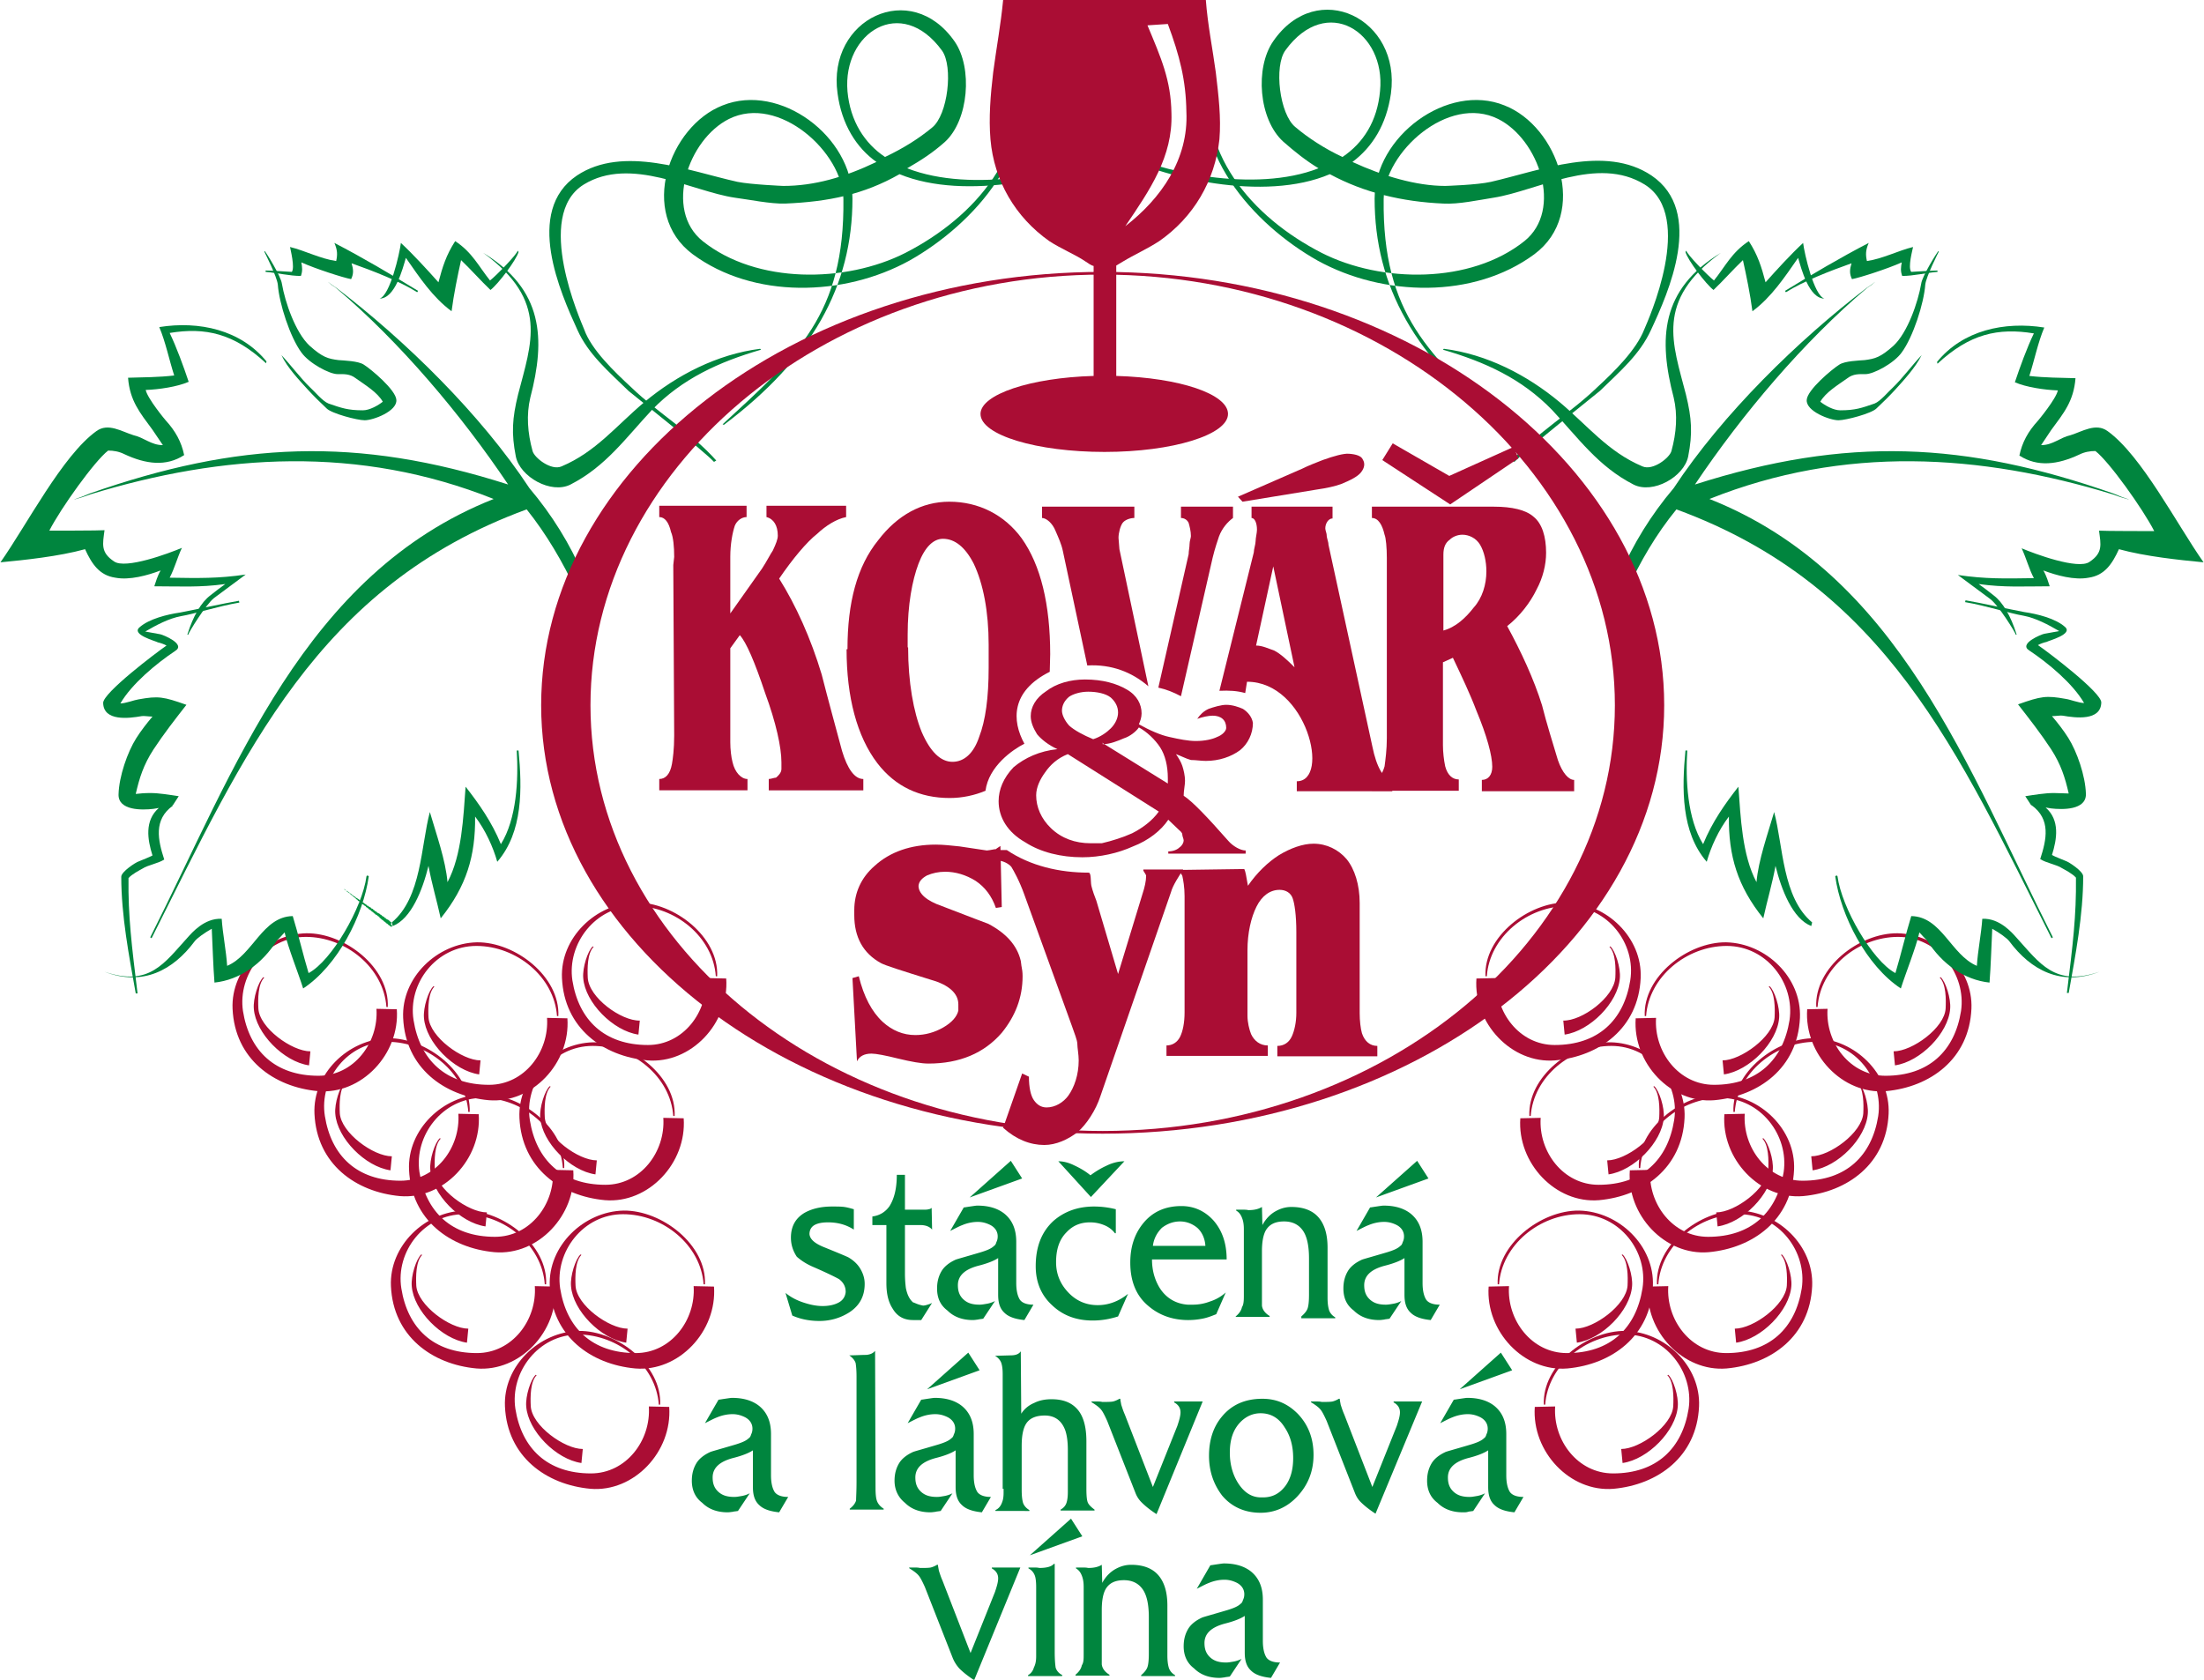
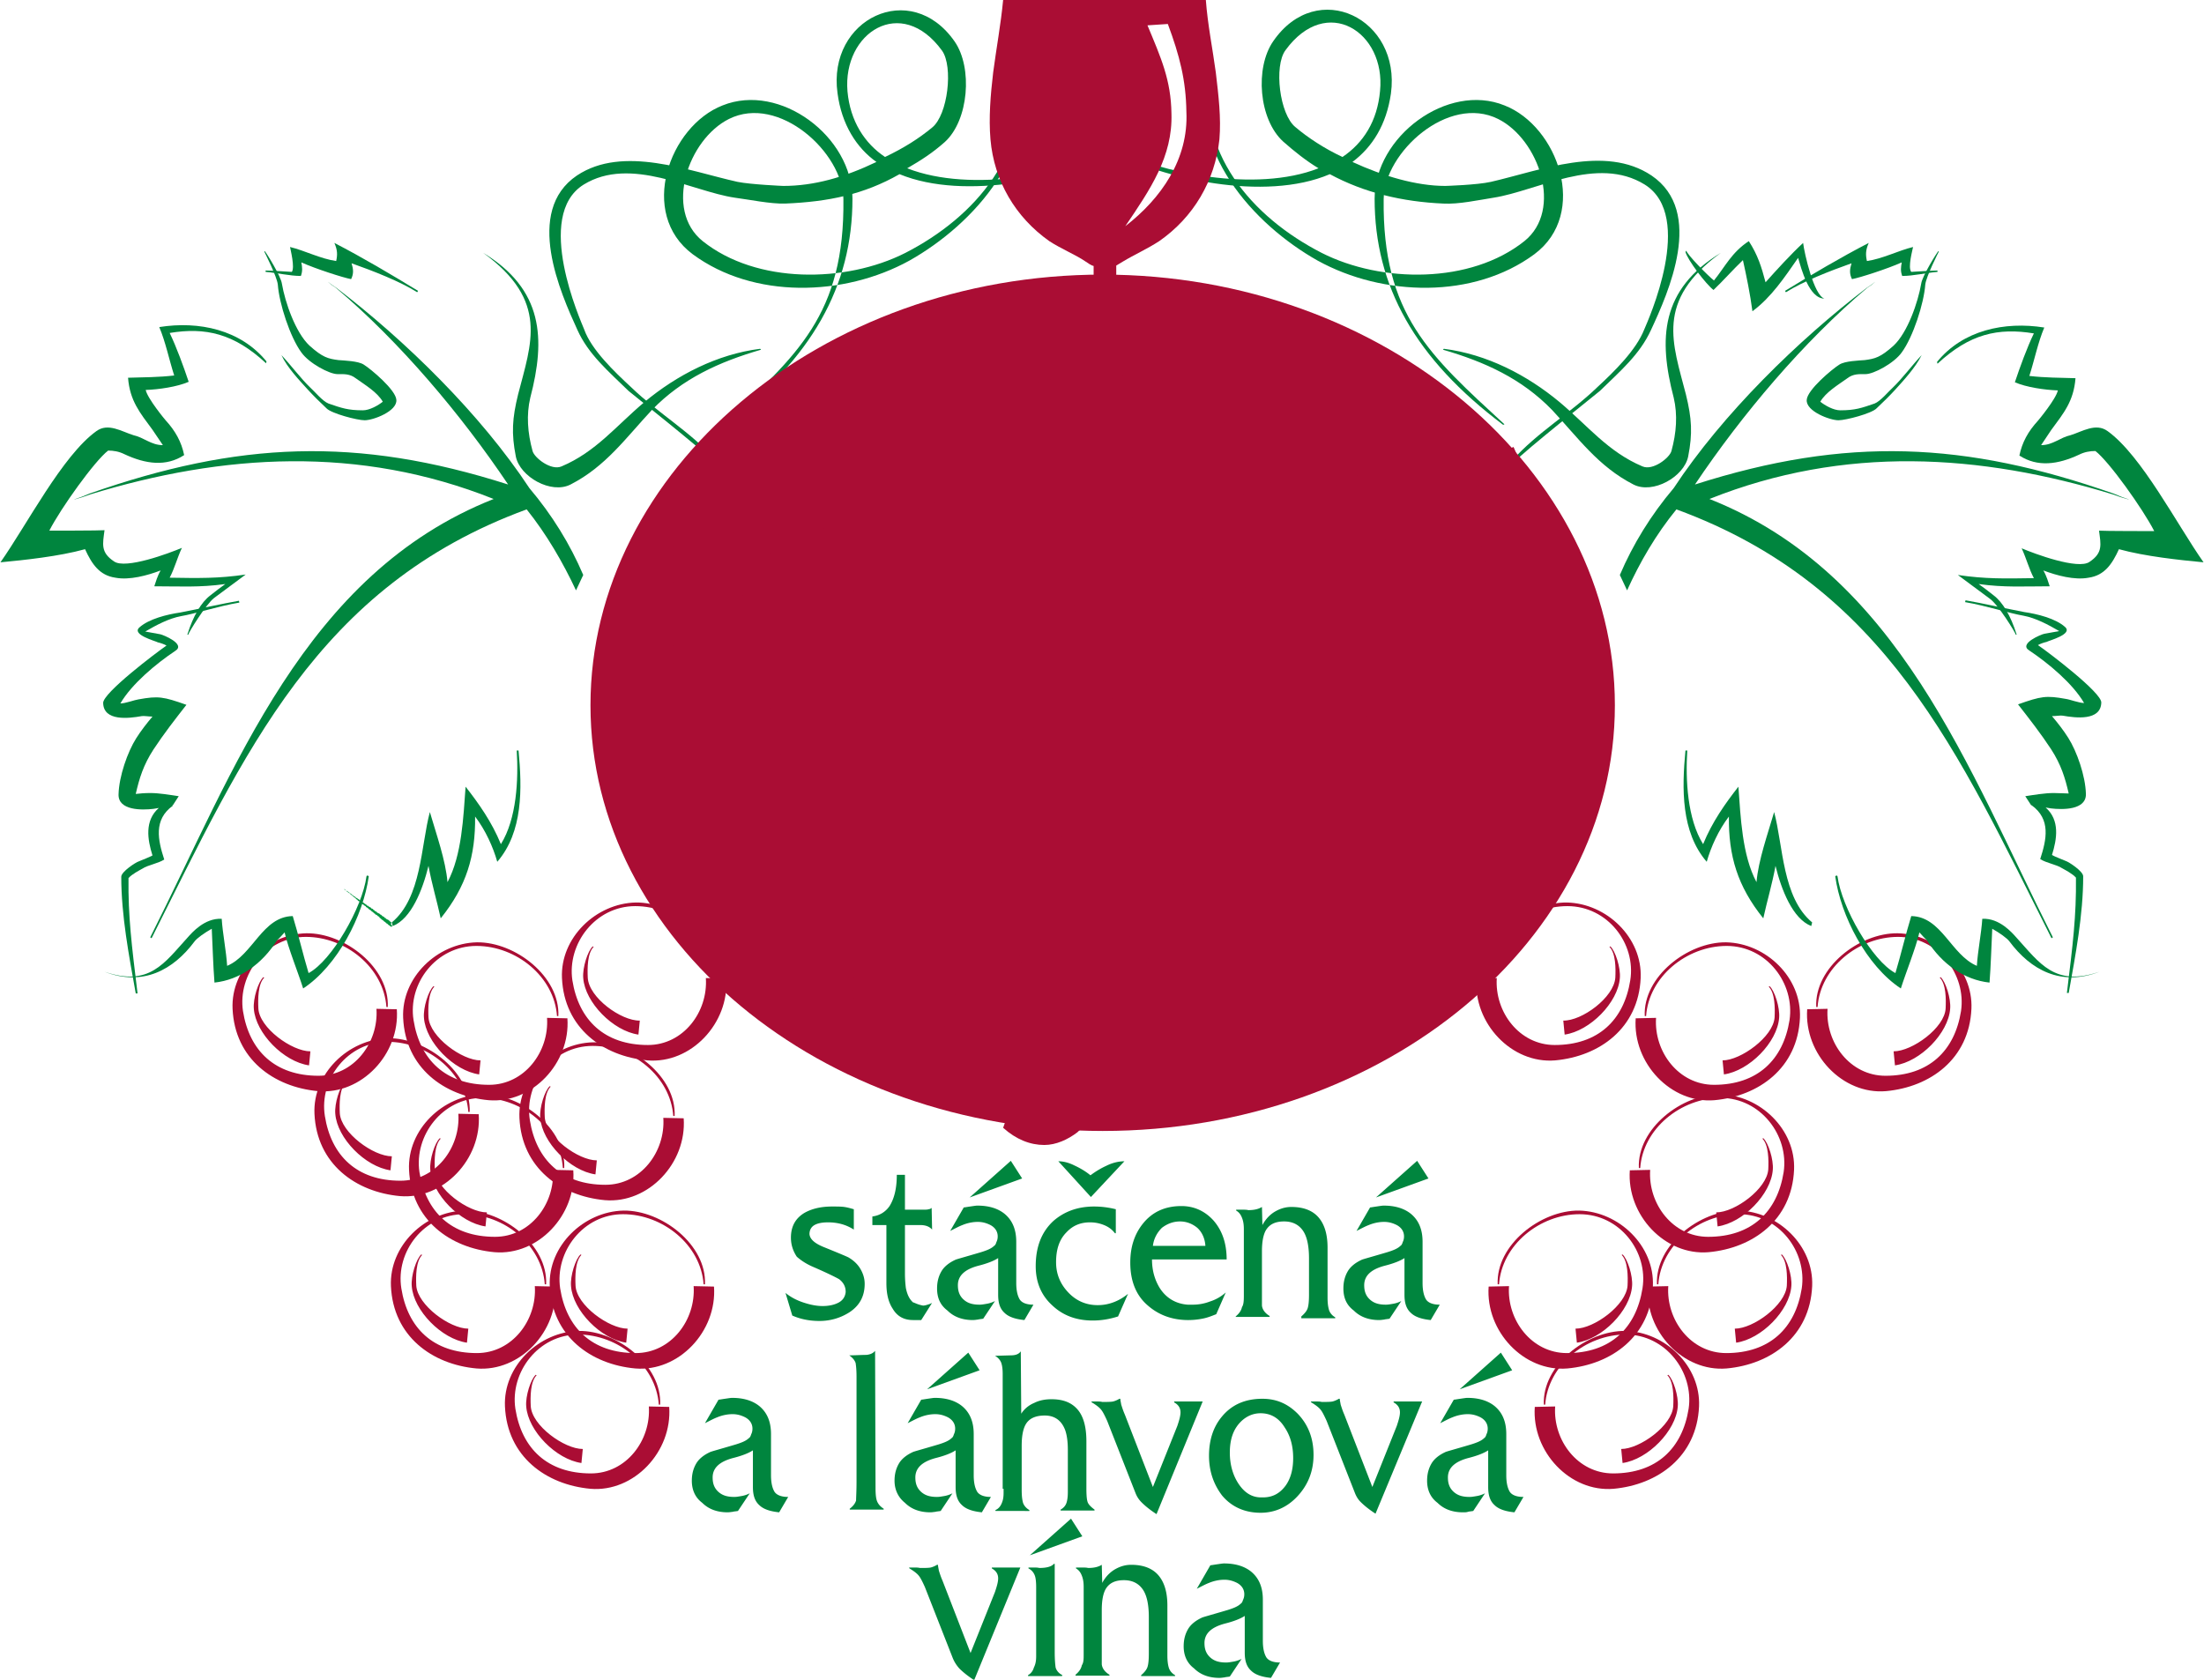
<svg xmlns="http://www.w3.org/2000/svg" xml:space="preserve" id="Layer_1" x="0" y="0" style="enable-background:new 0 0 487.1 371.3" version="1.1" viewBox="0 0 487.1 371.3">
  <style>.st0{fill:#aa0d34}.st0,.st1{fill-rule:evenodd;clip-rule:evenodd}.st1,.st3{fill:#00853e}</style>
  <path d="M390.8 258.5c.1-2 .1-5.4-1.3-6.8l.2-.1c1.1 1 2.3 4.7 2.1 7-.4 5.4-6.6 11.7-12.2 12.5l-.3-3.1c4.1 0 11.2-5.2 11.5-9.5m-10.5-15.8c-8.8 0-17.2 6.8-17.8 15.5h-.3c-.4-8.7 9.5-16.4 18-16.3 8.8.2 16.7 7.8 16.3 16.7-.5 11.1-9.1 17.3-18.9 18.2-9.6.8-18.1-8.2-17.4-18.1l4.5-.1c-.5 7.5 5 14.8 12.8 14.8 9.6 0 15.3-5.5 16.7-14.3 1.2-8.1-5.1-16.4-13.9-16.4z" class="st0" />
  <path d="M394.9 284.2c.1-2 .1-5.4-1.3-6.8l.2-.1c1.1 1 2.3 4.7 2.1 7-.4 5.4-6.6 11.7-12.2 12.5l-.3-3.1c4.1 0 11.2-5.2 11.5-9.5m-10.6-15.8c-8.8 0-17.2 6.8-17.8 15.5h-.3c-.4-8.7 9.5-16.4 18-16.3 8.8.2 16.7 7.8 16.3 16.7-.5 11.1-9.1 17.3-18.9 18.2-9.6.8-18.1-8.2-17.4-18.1l4.5-.1c-.5 7.5 5 14.8 12.8 14.8 9.6 0 15.3-5.5 16.7-14.3 1.2-8.1-5-16.4-13.9-16.4zM430 222.9c.1-2 .1-5.4-1.3-6.8l.2-.1c1.1 1 2.3 4.7 2.1 7-.4 5.4-6.6 11.7-12.2 12.5l-.3-3.1c4.1 0 11.3-5.2 11.5-9.5m-10.5-15.8c-8.8 0-17.2 6.8-17.8 15.5h-.3c-.4-8.7 9.5-16.4 18-16.3 8.8.2 16.7 7.8 16.3 16.7-.5 11.1-9.1 17.3-18.9 18.2-9.6.8-18.1-8.2-17.4-18.1l4.5-.1c-.5 7.5 5 14.8 12.8 14.8 9.6 0 15.3-5.5 16.7-14.3 1.2-8.1-5.1-16.4-13.9-16.4zM392.2 224.9c.1-2 .1-5.4-1.3-6.8l.2-.1c1.1 1 2.3 4.7 2.1 7-.4 5.4-6.6 11.7-12.2 12.5l-.3-3.1c4 0 11.2-5.2 11.5-9.5m-10.6-15.8c-8.8 0-17.2 6.8-17.8 15.5h-.3c-.4-8.7 9.5-16.4 18-16.3 8.8.2 16.7 7.8 16.3 16.7-.5 11.1-9.1 17.3-18.9 18.2-9.6.8-18.1-8.2-17.4-18.1l4.5-.1c-.5 7.5 5 14.8 12.8 14.8 9.6 0 15.3-5.5 16.7-14.3 1.2-8.1-5-16.4-13.9-16.4z" class="st0" />
-   <path d="M411.8 246.1c.1-2 .1-5.4-1.3-6.8l.2-.1c1.1 1 2.3 4.7 2.1 7-.4 5.4-6.6 11.7-12.2 12.5l-.3-3.1c4.1 0 11.2-5.2 11.5-9.5m-10.6-15.8c-8.8 0-17.2 6.8-17.8 15.5h-.3c-.4-8.7 9.5-16.4 18-16.3 8.8.2 16.7 7.8 16.3 16.7-.5 11.1-9.1 17.3-18.9 18.2-9.6.8-18.1-8.2-17.4-18.1l4.5-.1c-.5 7.5 5 14.8 12.8 14.8 9.6 0 15.3-5.5 16.7-14.3 1.2-8.1-5-16.4-13.9-16.4zM366.7 247c.1-2 .1-5.4-1.3-6.8l.2-.1c1.1 1 2.3 4.7 2.1 7-.4 5.4-6.6 11.7-12.2 12.5l-.3-3.1c4.1 0 11.2-5.2 11.5-9.5m-10.6-15.8c-8.8 0-17.2 6.8-17.8 15.5h-.3c-.4-8.7 9.5-16.4 18-16.3 8.8.2 16.7 7.8 16.3 16.7-.5 11.1-9.1 17.3-18.9 18.2-9.6.8-18.1-8.2-17.4-18.1l4.5-.1c-.5 7.5 5 14.8 12.8 14.8 9.6 0 15.3-5.5 16.7-14.3 1.3-8.1-5-16.4-13.9-16.4z" class="st0" />
  <path d="M357 216.1c.1-2 .1-5.4-1.3-6.8l.2-.1c1.1 1 2.3 4.7 2.1 7-.4 5.4-6.6 11.7-12.2 12.5l-.3-3.1c4.1.1 11.2-5.1 11.5-9.5m-10.6-15.8c-8.8 0-17.2 6.8-17.8 15.5h-.3c-.4-8.7 9.5-16.4 18-16.3 8.8.2 16.7 7.8 16.3 16.7-.5 11.1-9.1 17.3-18.9 18.2-9.6.8-18.1-8.2-17.4-18.1l4.5-.1c-.5 7.5 5 14.8 12.8 14.8 9.6 0 15.3-5.5 16.7-14.3 1.3-8.1-5-16.4-13.9-16.4zM359.7 284.2c.1-2 .1-5.4-1.3-6.8l.2-.1c1.1 1 2.3 4.7 2.1 7-.4 5.4-6.6 11.7-12.2 12.5l-.3-3.1c4.1 0 11.2-5.2 11.5-9.5m-10.6-15.8c-8.8 0-17.2 6.8-17.8 15.5h-.3c-.4-8.7 9.5-16.4 18-16.3 8.8.2 16.7 7.8 16.3 16.7-.5 11.1-9.1 17.3-18.9 18.2-9.6.8-18.1-8.2-17.4-18.1l4.5-.1c-.5 7.5 5 14.8 12.8 14.8 9.6 0 15.3-5.5 16.7-14.3 1.3-8.1-5-16.4-13.9-16.4z" class="st0" />
  <path d="M369.8 310.8c.1-2 .1-5.4-1.3-6.8l.2-.1c1.1 1 2.3 4.7 2.1 7-.4 5.4-6.6 11.7-12.2 12.5l-.3-3.1c4.1 0 11.3-5.2 11.5-9.5M359.3 295c-8.8 0-17.2 6.8-17.8 15.5h-.3c-.4-8.7 9.5-16.4 18-16.3 8.8.2 16.7 7.8 16.3 16.7-.5 11.1-9.1 17.3-18.9 18.2-9.6.8-18.1-8.2-17.4-18.1l4.5-.1c-.5 7.5 5 14.8 12.8 14.8 9.6 0 15.3-5.5 16.7-14.3 1.2-8.1-5.1-16.4-13.9-16.4z" class="st0" />
  <path d="M296.7 34.7c4.6-3.1 7.7-7.9 8.3-14.6 1.3-13-11.8-21.5-20.9-9-2.6 3.5-1.3 14.2 2.2 17 2.7 2.3 6.5 4.8 10.4 6.6m-2.8 3.8c7.6 4.1 16 6.1 25.1 6.5 3.3.2 7.9-.8 11.1-1.3 9.6-1.5 22.9-9.4 33.4-2.9 11.2 7 .7 30.1-.1 32-1.8 4.6-6.6 9.3-10.5 12.9-5.8 5.6-13.2 9.9-18.7 16.1l.5.3c2.3-2.5 18.6-15.4 18.9-15.7 4.4-4.3 8.8-8 11.3-13.5 3.8-8.2 11.9-26.1.1-34.1-10.3-6.9-24.6-1.1-35.5 1.4-3.1.7-10.1.9-10.1.9-6.4 0-13.8-2.2-20.5-5.3 4.4-3.3 7.5-8.2 8.5-15.1 2.3-16.6-16.3-25.7-26-11.6-4.1 5.9-3.2 17.3 2.2 22.2 2.5 2.2 5 4.2 7.8 5.9-14 5.5-35.3.9-45.1-4.2l-.6.5c11.1 5.9 33.7 11.2 48.2 5z" class="st1" />
  <path d="M303.8 43.9c0 19.4 9 35.4 28.4 50l.3-.1c-16.5-15.2-27-24.3-26.7-49.8.1-10.3 14.3-23.2 25.3-17.7 9 4.5 14.4 20.1 5.8 27-11.9 9.5-31.6 9.3-44.8 2.6-15.4-7.9-28-22.3-24.7-41.1l-.3-.2c-5.1 18.5 9.9 35 24.1 43 14.5 8 34.5 8.5 47.9-1.4 12.1-9 5.2-28.3-6.6-32.9-12.6-5.1-28.7 6.9-28.7 20.6" class="st1" />
  <path d="M343 90.6c-6.7-6.9-14.8-10.6-24.1-13.3l.2-.2c9.5 1.2 18.4 5.8 25.6 11.8 6.2 5.2 10.7 11 18.3 14.2 2.3 1 6-1.9 6.4-3.4 1.1-4 1.4-8 .5-11.8-3.4-13-2.9-23.9 10.4-32-14.6 10.6-10.6 20-7.7 31.3 1.3 5.3 1.5 8.6.5 13.7-.9 4.5-7.8 8.4-12.1 6.2-7.8-4-12.2-10.3-18-16.5M418.8 86.2c-1.1 1.2-2.7 2.8-4.1 4.1-1.1 1.1-6.7 2.6-8.4 2.6-1.9 0-7.2-2-7-4.5.1-2.2 5.6-6.8 7.2-7.8 1.2-.8 4.3-.9 5.6-1 2.3-.3 3.5-.6 6.4-3.2 3.1-2.9 5.4-9.6 6.1-13.7.2-1.6 3.4-6.8 3.8-7.2l.1.1c-.1.2-2.8 5.5-3 7.3-.3 4.2-2.7 11.6-5.2 15-1.7 2.4-6.2 4.8-8 4.8-1.4 0-2.7-.1-4 .9-2.1 1.5-4.8 3.1-6 5.2 1 .8 2.9 1.9 4.4 1.9 3.3 0 4.7-.5 7.6-1.5 1.3-.5 3.1-2.7 4-3.5 2.1-2 4.4-5.1 6.4-7.2-1.4 2.8-4 5.6-5.9 7.7" class="st1" />
  <path d="M378.7 64.1c-1.7-1.3-5.7-6.6-6.2-8.4l.2-.3c0 .7 4.8 5.6 6.1 6.6 2.5-3.1 3.9-6.2 7.7-8.7 2 3.1 2.8 5.7 3.7 9.1 2.5-2.8 5.6-6.2 8.3-8.7.3 2.4 2.4 11.6 4.7 12.3-3.4 0-5.1-6.6-5.8-9-3 4.3-5.9 8.7-10.1 11.8-.5-3.8-1.3-7.7-2.1-11.3-2.2 2.1-4.3 4.5-6.5 6.6" class="st1" />
  <path d="M422.8 54.6c-3.3.8-6.7 2.6-10.2 3.1-.3-1.4-.3-2.4.4-4-6.2 3.2-12.6 7-18.5 10.6l.2.3c3.8-2.4 9.7-4.7 14.5-6.4-.4 1.3-.5 2.3.1 3.5 1.7-.3 7.9-2.3 11-3.7-.2 1.1-.3 1.9.1 3 2.5 0 5.3-.7 7.8-.9v-.3c-1.2 0-5.8.3-5.8.3-.8-1 .3-4.9.4-5.5M445.5 140.3h.2c-1.3-4.2-3.1-7.2-5.1-8.7-1.1-.9-2.2-1.7-3.3-2.5 5.7.8 10.1.5 15.7.5-.3-.9-.7-2.3-1.4-3.5 2.9 1.1 6.9 2.2 10 1.6 3.5-.5 5.2-3 6.7-6.3 5.8 1.6 13.4 2.4 18.7 2.9-5.9-8.4-13.7-23.6-21.2-29-2.6-1.9-5.6.1-8.2.9-2.3.5-3.9 2.2-6.5 2.2l2.2-3.3c2.8-3.8 5-6.4 5.4-11.5-3.3-.1-6.9-.1-10.2-.5 1.1-3.4 1.9-7.4 3.3-10.7-8.8-1.4-18 .6-23.7 7.6l.1.4c7.1-6.6 13.4-8 21.3-6.7-1.5 3.1-3.1 7.5-4.2 10.8 2.5 1.1 6.6 1.7 9.5 1.8-.4 1.9-4.3 6.6-4.4 6.7-2.2 2.4-3.5 4.8-4.1 7.7 4 2.6 8.5 2 13.2-.2 1.2-.6 2.4-.8 3.6-.8 3 2.3 10.5 12.8 13 17.7 0 0-11.4 0-12.2-.1.4 3.1.9 4.9-2.1 6.9-2.5 1.8-12.2-1.8-15-3 1.1 2.4 1.6 4.5 2.7 6.6-6.4.1-10.7.2-16.8-.7 2.3 1.7 4.3 3.2 7 5.2 1.9 1.3 5.7 7.5 5.8 8" class="st1" />
  <path d="M453.9 175.3c-2 0-4.3.4-6.3.7l1.3 2h.2-.1c4.3 3.1 3.3 7.6 1.9 11.9 1.4.9 3.6 1.2 4.8 2 .7.4 2.3 1.2 3.1 2.1.1 8.5-.7 14.8-2 25.5h.4c1.5-8.4 3.2-17.2 3.2-25.8 0-1.1-3.2-3.2-3.9-3.4-.9-.4-2.3-.9-3-1.3 1.1-3.5 1.8-7.7-1.4-10.5l1.2.2c2.5.3 7.8.4 7.7-3.2-.1-4-2-9.4-3.9-12.4-1-1.6-2.4-3.4-3.6-4.8.9 0 1.9-.2 2.4-.1 2.8.5 8.4 1.2 8.5-2.9.1-2.2-11.8-11.2-14-12.7.5-.3 1.4-.6 1.9-.7.5-.3 5.9-1.7 4.1-3.3-2.1-1.9-6.2-2.9-9-3.3-3.7-.7-9.5-2-13-2.6l-.1.4c4.7.8 9.9 2.5 12.9 3 2.7.5 5.5 2 7.9 3.4l-3.3.6c-.6.1-5.8 2.2-3.3 3.7 4.2 2.8 9.6 7.3 12.1 11.6-1.1 0-3.2-.8-4-.9-4.4-.8-5.5-.6-10.6 1.2 2.5 3.2 5 6.4 7.3 9.9 2.2 3.4 3.1 6.3 3.9 9.8-.9 0-2.1-.1-3.3-.1" class="st1" />
  <path d="M418.9 215.1c-5.1-2.7-11.9-14.5-12.8-21.4l-.2-.2-.3.2c1.2 8.7 6.9 19.8 14.5 24.8 1.1-3.5 3.3-8.9 4.1-12.4.6.7 1.2 1.3 1.7 1.8 3.3 5.2 8.2 8.7 13.8 9.3.3-3.8.4-8 .6-11.9 1.6.9 3.3 2.1 3.8 2.8 4.7 6.3 11.4 10 19.9 6.7-9.9 3.4-13.2-1.9-18.4-7.6-.9-1-3.7-4.3-7.5-4.1-.2 3.2-1 7.1-1.2 10.4-5.7-2.4-7.8-10.9-14.5-11-1.2 3.9-2.3 8.6-3.5 12.6M376.4 186.6c-3.5-5.6-3.9-14.3-3.5-20.7h-.4c-.8 8.4-1 18 4.7 24.6.9-3.2 2.6-7 4.9-10-.1 8.7 1.9 15.4 7.6 22.5.8-3.7 2-7.7 2.7-11.6 1.3 5.3 3.8 11.7 7.9 13.3l.2-.8c-6.6-5.5-6.4-16.9-8.4-24.4-1.4 4.8-3.5 10.7-3.9 15.5-3.2-6-3.5-14.4-4-21.1-2.9 3.7-5.8 7.8-7.8 12.7M370.5 112.6c46.4 17 62.4 54.1 82.9 94.8l.3-.2c-18.7-37.1-34-80.3-75.9-96.9 29.8-11.9 59.8-10 89.2-1l1.7.6 1.7.5h.1l-1.7-.6-1.7-.7c-32.8-11.5-59-12.7-92.5-2 10.4-15.5 24-31.6 38.1-43.5l.9-.6.7-.6.1-.1-.9.7-.9.6c-15.2 11.6-31.9 27.9-42.7 44.3-5 5.9-9 12.4-11.9 19.2l1.6 3.4c2.8-6.2 6.4-12.4 10.9-17.9z" class="st1" />
  <path d="M96.1 258.5c-.1-2-.1-5.4 1.3-6.8l-.2-.1c-1.1 1-2.3 4.7-2.1 7 .4 5.4 6.6 11.7 12.2 12.5l.3-3.1c-4.1 0-11.3-5.2-11.5-9.5m10.5-15.8c8.8 0 17.2 6.8 17.8 15.5h.3c.4-8.7-9.5-16.4-18-16.3-8.8.2-16.7 7.8-16.3 16.7.5 11.1 9.1 17.3 18.9 18.2 9.6.8 18.1-8.2 17.4-18.1l-4.5-.1c.5 7.5-5 14.8-12.8 14.8-9.6 0-15.3-5.5-16.7-14.3-1.2-8.1 5.1-16.4 13.9-16.4z" class="st0" />
  <path d="M92 284.2c-.1-2-.1-5.4 1.3-6.8l-.2-.1c-1.1 1-2.3 4.7-2.1 7 .4 5.4 6.6 11.7 12.2 12.5l.3-3.1c-4.1 0-11.2-5.2-11.5-9.5m10.6-15.8c8.8 0 17.2 6.8 17.8 15.5h.3c.4-8.7-9.5-16.4-18-16.3-8.8.2-16.7 7.8-16.3 16.7.5 11.1 9.1 17.3 18.9 18.2 9.6.8 18.1-8.2 17.4-18.1l-4.5-.1c.5 7.5-5 14.8-12.8 14.8-9.6 0-15.3-5.5-16.7-14.3-1.3-8.1 5-16.4 13.9-16.4zM57.1 222.9c-.1-2-.1-5.4 1.3-6.8l-.2-.1c-1.1 1-2.3 4.7-2.1 7 .4 5.4 6.6 11.7 12.2 12.5l.3-3.1c-4.1 0-11.3-5.2-11.5-9.5m10.5-15.8c8.8 0 17.2 6.8 17.8 15.5h.3c.4-8.7-9.5-16.4-18-16.3-8.8.2-16.7 7.8-16.3 16.7.5 11.1 9.1 17.3 18.9 18.2 9.6.8 18.1-8.2 17.4-18.1l-4.5-.1c.5 7.5-5 14.8-12.8 14.8-9.6 0-15.3-5.5-16.7-14.3-1.2-8.1 5.1-16.4 13.9-16.4zM94.7 224.9c-.1-2-.1-5.4 1.3-6.8l-.2-.1c-1.1 1-2.3 4.7-2.1 7 .4 5.4 6.6 11.7 12.2 12.5l.3-3.1c-4.1 0-11.2-5.2-11.5-9.5m10.6-15.8c8.8 0 17.2 6.8 17.8 15.5h.3c.4-8.7-9.5-16.4-18-16.3-8.8.2-16.7 7.8-16.3 16.7.5 11.1 9.1 17.3 18.9 18.2 9.6.8 18.1-8.2 17.4-18.1l-4.5-.1c.5 7.5-5 14.8-12.8 14.8-9.6 0-15.3-5.5-16.7-14.3-1.3-8.1 5-16.4 13.9-16.4z" class="st0" />
  <path d="M75.1 246.1c-.1-2-.1-5.4 1.3-6.8l-.2-.1c-1.1 1-2.3 4.7-2.1 7 .4 5.4 6.6 11.7 12.2 12.5l.3-3.1c-4.1 0-11.2-5.2-11.5-9.5m10.6-15.8c8.8 0 17.2 6.8 17.8 15.5h.3c.4-8.7-9.5-16.4-18-16.3-8.8.2-16.7 7.8-16.3 16.7.5 11.1 9.1 17.3 18.9 18.2 9.6.8 18.1-8.2 17.4-18.1l-4.5-.1c.5 7.5-5 14.8-12.8 14.8-9.6 0-15.3-5.5-16.7-14.3-1.3-8.1 5-16.4 13.9-16.4zM120.4 247c-.1-2-.1-5.4 1.3-6.8l-.2-.1c-1.1 1-2.3 4.7-2.1 7 .4 5.4 6.6 11.7 12.2 12.5l.3-3.1c-4.1 0-11.2-5.2-11.5-9.5m10.6-15.8c8.8 0 17.2 6.8 17.8 15.5h.3c.4-8.7-9.5-16.4-18-16.3-8.8.2-16.7 7.8-16.3 16.7.5 11.1 9.1 17.3 18.9 18.2 9.6.8 18.1-8.2 17.4-18.1l-4.5-.1c.5 7.5-5 14.8-12.8 14.8-9.6 0-15.3-5.5-16.7-14.3-1.3-8.1 5-16.4 13.9-16.4z" class="st0" />
  <path d="M129.9 216.1c-.1-2-.1-5.4 1.3-6.8l-.2-.1c-1.1 1-2.3 4.7-2.1 7 .4 5.4 6.6 11.7 12.2 12.5l.3-3.1c-4.1.1-11.3-5.1-11.5-9.5m10.5-15.8c8.8 0 17.2 6.8 17.8 15.5h.3c.4-8.7-9.5-16.4-18-16.3-8.8.2-16.7 7.8-16.3 16.7.5 11.1 9.1 17.3 18.9 18.2 9.6.8 18.1-8.2 17.4-18.1l-4.5-.1c.5 7.5-5 14.8-12.8 14.8-9.6 0-15.3-5.5-16.7-14.3-1.2-8.1 5.1-16.4 13.9-16.4zM127.2 284.2c-.1-2-.1-5.4 1.3-6.8l-.2-.1c-1.1 1-2.3 4.7-2.1 7 .4 5.4 6.6 11.7 12.2 12.5l.3-3.1c-4.1 0-11.3-5.2-11.5-9.5m10.5-15.8c8.8 0 17.2 6.8 17.8 15.5h.3c.4-8.7-9.5-16.4-18-16.3-8.8.2-16.7 7.8-16.3 16.7.5 11.1 9.1 17.3 18.9 18.2 9.6.8 18.1-8.2 17.4-18.1l-4.5-.1c.5 7.5-5 14.8-12.8 14.8-9.6 0-15.3-5.5-16.7-14.3-1.2-8.1 5.1-16.4 13.9-16.4z" class="st0" />
  <path d="M117.3 310.8c-.1-2-.1-5.4 1.3-6.8l-.2-.1c-1.1 1-2.3 4.7-2.1 7 .4 5.4 6.6 11.7 12.2 12.5l.3-3.1c-4.1 0-11.3-5.2-11.5-9.5m10.5-15.8c8.8 0 17.2 6.8 17.8 15.5h.3c.4-8.7-9.5-16.4-18-16.3-8.8.2-16.7 7.8-16.3 16.7.5 11.1 9.1 17.3 18.9 18.2 9.6.8 18.1-8.2 17.4-18.1l-4.5-.1c.5 7.5-5 14.8-12.8 14.8-9.6 0-15.3-5.5-16.7-14.3-1.2-8.1 5.1-16.4 13.9-16.4z" class="st0" />
  <path d="m76 196.5.2.1.2.2h.1l.2.2.2.1.1.1.2.1.1.2h.2l.2.2.1.1.2.1.1.1.2.2h.2l.1.2.2.1.2.1.1.1.2.1.2.2.2.1.1.1.2.1.2.2h.1l.2.2.2.1.1.1.2.1.1.2h.2l.2.2.2.1.2.1.1.1.2.2h.2l.1.2.2.1.1.1.2.2h.2l.1.2.2.1.2.1.2.1.2.2h.1l.2.2.1.1.2.1.2.1.1.2h.2l.1.2.2.1.2.1.2.1.2.2.1.1.3.2-.1.4.3.4-.2.2-.3-.2-.1-.1-.2-.1-.2-.2-.1-.1-.2-.1-.2-.2-.1-.1-.2-.1-.1-.1-.2-.2-.2-.1-.1-.1-.2-.2-.2-.1v-.1l-.2-.2-.2-.1-.1-.1-.2-.2H83l-.1-.2-.2-.1-.1-.1-.2-.2-.2-.1-.1-.1-.2-.2-.2-.1-.1-.1-.2-.1-.1-.2-.2-.1-.2-.1-.1-.2-.2-.1-.2-.1-.1-.2h-.2l-.1-.2-.2-.2h-.2l-.1-.2-.2-.1-.2-.1-.1-.2-.2-.1-.1-.1-.2-.2-.1-.1-.2-.1-.1-.1-.2-.2-.1-.1-.2-.1-.2-.2-.1-.1-.2-.1-.2-.2h-.1l-.2-.2-.1-.2h-.2l-.2-.2z" style="fill-rule:evenodd;clip-rule:evenodd;fill:#009640" />
  <path d="M195.6 34.7c-4.5-3-7.7-7.9-8.3-14.5-1.1-13 11.9-21.4 20.9-9 2.5 3.5 1.3 14.2-2.2 17-2.9 2.4-6.2 4.5-10.4 6.5m-1.9 1.1c-4.4-3.1-7.7-8.3-8.6-15.2C182.8 4.2 201.3-4.8 211 9.2c4 5.8 3.1 17.4-2.2 22.2-2.7 2.4-5.2 4-8.3 5.8 14.3 5.6 35.9 1.1 45.7-4.1l.6.5c-11.1 5.7-33.4 10.9-48 4.9-7.9 4.5-15.7 6.1-25.3 6.5-3.2.1-8-.9-11.1-1.3-9.5-1.4-23-9.3-33.4-2.9-11.1 6.9-.6 30.2.1 32 1.6 4.5 6.6 9.3 10.5 12.9 5.8 5.6 13.2 9.9 18.7 16.1l-.5.3c-2.3-2.5-18.6-15.4-18.9-15.7-4.4-4.3-8.9-8.1-11.3-13.5-3.7-8.1-11.8-26.2-.1-34.1 10.2-6.8 24.7-1 35.5 1.4 3 .6 10.1.9 10.1.9 6.8 0 13.5-1.9 20.6-5.3z" class="st1" />
  <path d="M188.4 43.9c0 19.4-9 35.4-28.4 50l-.3-.1c16.5-15.2 27-24.3 26.7-49.8-.1-10.3-14.3-23.2-25.3-17.7-9 4.5-14.4 20.1-5.8 27 11.9 9.5 31.6 9.3 44.8 2.6 15.4-7.9 28-22.3 24.7-41.1l.3-.2c5.1 18.5-9.9 35-24.1 43-14.5 8-34.5 8.5-47.9-1.4-12.1-9-5.2-28.3 6.6-32.9 12.7-5.1 28.7 6.9 28.7 20.6" class="st1" />
  <path d="M144.1 90.6c6.7-6.9 14.8-10.6 24.1-13.3l-.2-.2c-9.5 1.2-18.4 5.8-25.6 11.8-6.2 5.2-10.7 11-18.3 14.2-2.3 1-6-1.9-6.4-3.4-1.1-4-1.4-8-.5-11.8 3.4-13 2.9-23.9-10.4-32 14.6 10.6 10.6 20 7.7 31.3-1.3 5.3-1.5 8.6-.5 13.7.9 4.5 7.8 8.4 12.1 6.2 7.8-4 12.2-10.3 18-16.5M68.1 86.2c1.1 1.2 2.7 2.8 4.1 4.1 1.1 1.1 6.7 2.6 8.4 2.6 1.9 0 7.2-2 7-4.5-.1-2.2-5.6-6.8-7.2-7.8-1.2-.8-4.3-.9-5.6-1-2.3-.3-3.5-.6-6.4-3.2-3.1-2.9-5.4-9.6-6.1-13.7-.2-1.6-3.4-6.8-3.8-7.2l-.1.1c.1.2 2.8 5.5 3 7.3.3 4.2 2.7 11.6 5.2 15 1.7 2.4 6.2 4.8 8 4.8 1.4 0 2.7-.1 4 .9 2.1 1.5 4.8 3.1 6 5.2-1 .8-2.9 1.9-4.4 1.9-3.3 0-4.7-.5-7.6-1.5-1.3-.5-3.1-2.7-4-3.5-2.1-2-4.4-5.1-6.4-7.2 1.3 2.8 4 5.6 5.9 7.7" class="st1" />
-   <path d="M108.4 64.1c1.7-1.3 5.7-6.6 6.2-8.4l-.2-.3c0 .7-4.8 5.6-6.1 6.6-2.5-3.1-3.9-6.2-7.7-8.7-2 3.1-2.8 5.7-3.7 9.1-2.5-2.8-5.6-6.2-8.3-8.7-.3 2.4-2.4 11.6-4.7 12.3 3.4 0 5.1-6.6 5.8-9 3 4.3 5.9 8.7 10.1 11.8.5-3.8 1.3-7.7 2.1-11.3 2.2 2.1 4.3 4.5 6.5 6.6" class="st1" />
  <path d="M64.1 54.6c3.3.8 6.7 2.6 10.2 3.1.3-1.4.3-2.4-.4-4 6.2 3.2 12.6 7 18.5 10.6l-.2.3c-3.8-2.4-9.7-4.7-14.5-6.4.4 1.3.5 2.3-.1 3.5-1.7-.3-7.9-2.3-11-3.7.2 1.1.3 1.9-.1 3-2.5 0-5.3-.7-7.8-.9v-.3c1.2 0 5.8.3 5.8.3.7-1-.3-4.9-.4-5.5M41.6 140.3h-.2c1.3-4.2 3.1-7.2 5.1-8.7 1.1-.9 2.2-1.7 3.3-2.5-5.7.8-10.1.5-15.7.5.3-.9.7-2.3 1.4-3.5-2.9 1.1-6.9 2.2-10 1.6-3.5-.5-5.2-3-6.7-6.3C13 123 5.4 123.8.1 124.3c5.9-8.4 13.7-23.6 21.2-29 2.6-1.9 5.6.1 8.2.9 2.3.5 3.9 2.2 6.5 2.2L33.7 95c-2.8-3.8-5-6.4-5.4-11.5 3.3-.1 6.9-.1 10.2-.5-1.1-3.4-1.9-7.4-3.3-10.7 8.8-1.4 18 .6 23.7 7.6l-.1.4c-7.1-6.6-13.4-8-21.3-6.7 1.5 3.1 3.1 7.5 4.2 10.8-2.5 1.1-6.6 1.7-9.5 1.8.4 1.9 4.3 6.6 4.4 6.7 2.2 2.4 3.5 4.8 4.1 7.7-4 2.6-8.5 2-13.2-.2-1.2-.6-2.4-.8-3.6-.8-3 2.3-10.5 12.8-13 17.7 0 0 11.4 0 12.2-.1-.4 3.1-.9 4.9 2.1 6.9 2.5 1.8 12.2-1.8 15-3-1.1 2.4-1.6 4.5-2.7 6.6 6.4.1 10.7.2 16.8-.7-2.3 1.7-4.3 3.2-7 5.2-1.8 1.4-5.6 7.6-5.7 8.1" class="st1" />
  <path d="M33.2 175.3c2 0 4.3.4 6.3.7l-1.3 2H38l.2.1c-4.3 3.1-3.3 7.6-1.9 11.9-1.4.9-3.6 1.2-4.8 2-.7.4-2.3 1.2-3.1 2.1-.1 8.5.7 14.8 2 25.5H30c-1.5-8.4-3.2-17.2-3.2-25.8 0-1.1 3.2-3.2 3.9-3.4.9-.4 2.3-.9 3-1.3-1.1-3.5-1.8-7.7 1.4-10.5l-1.2.2c-2.5.3-7.8.4-7.7-3.2.1-4 2-9.4 3.9-12.4 1-1.6 2.4-3.4 3.6-4.8-.9 0-1.9-.2-2.4-.1-2.8.5-8.4 1.2-8.5-2.9-.1-2.2 11.8-11.2 14-12.7-.5-.3-1.4-.6-1.9-.7-.5-.3-5.9-1.7-4.1-3.3 2.1-1.9 6.2-2.9 9-3.3 3.7-.7 9.5-2 13-2.6l.1.4c-4.7.8-9.9 2.5-12.9 3-2.7.5-5.5 2-7.9 3.4l3.3.6c.6.1 5.8 2.2 3.3 3.7-4.2 2.8-9.6 7.3-12.1 11.6 1.1 0 3.2-.8 4-.9 4.4-.8 5.5-.6 10.6 1.2-2.5 3.2-5 6.4-7.3 9.9-2.2 3.4-3.1 6.3-3.9 9.8.8-.1 2-.2 3.2-.2" class="st1" />
  <path d="M68.2 215.1c5.1-2.7 11.9-14.5 12.8-21.4l.2-.2.3.2c-1.2 8.7-6.9 19.8-14.5 24.8-1.1-3.5-3.3-8.9-4.1-12.4-.6.7-1.2 1.3-1.7 1.8-3.3 5.2-8.2 8.7-13.8 9.3-.3-3.8-.4-8-.6-11.9-1.6.9-3.3 2.1-3.8 2.8-4.7 6.3-11.4 10-19.9 6.7 9.9 3.4 13.2-1.9 18.4-7.6.9-1 3.7-4.3 7.5-4.1.2 3.2 1 7.1 1.2 10.4 5.7-2.4 7.8-10.9 14.5-11 1.2 3.9 2.3 8.6 3.5 12.6M110.7 186.6c3.5-5.6 3.9-14.3 3.5-20.7h.4c.8 8.4 1 18-4.7 24.6-.9-3.2-2.6-7-4.9-10 .1 8.7-1.9 15.4-7.6 22.5-.8-3.7-2-7.7-2.7-11.6-1.3 5.3-3.8 11.7-7.9 13.3l-.2-.8c6.6-5.5 6.4-16.9 8.4-24.4 1.4 4.8 3.5 10.7 3.9 15.5 3.2-6 3.5-14.4 4-21.1 2.9 3.7 5.8 7.8 7.8 12.7M116.4 112.6c-46.4 17-62.4 54.1-82.9 94.8l-.3-.2c18.7-37.1 34-80.3 75.9-96.9-29.8-11.9-59.8-10-89.2-1l-1.7.6-1.7.5h-.1l1.7-.6 1.7-.7c32.8-11.5 59-12.7 92.5-2-10.4-15.5-24-31.6-38.1-43.5l-.9-.6-.7-.6-.1-.1.9.7.9.6c15.2 11.6 31.9 27.9 42.7 44.3 5 5.9 9 12.4 11.9 19.2l-1.6 3.4c-2.9-6.2-6.5-12.4-10.9-17.9z" class="st1" />
-   <path d="M243.7 60.7c62.4 0 113.2 43.4 113.2 95.2 0 51.8-50.8 94.1-113.2 94.1s-113.2-42.3-113.2-94.1 50.8-95.2 113.2-95.2m0-.6c68.3 0 124.1 43.6 124.1 95.8 0 52.1-55.7 94.7-124.1 94.7-68.3 0-124.1-42.6-124.1-94.7 0-52.2 55.7-95.8 124.1-95.8z" class="st0" />
+   <path d="M243.7 60.7c62.4 0 113.2 43.4 113.2 95.2 0 51.8-50.8 94.1-113.2 94.1s-113.2-42.3-113.2-94.1 50.8-95.2 113.2-95.2m0-.6z" class="st0" />
  <path d="M318.9 146.4v18.3c0 1.5.2 3.3.5 4.7.5 1.9 1.6 2.9 3 2.9v2.5h-19.2v-2.5c1.4 0 2.3-1.1 2.8-2.9.2-1.5.5-3.7.5-6.2v-39.9c0-2.2-.2-4.4-.5-5.1-.5-2.2-1.4-3.7-2.8-3.7V112h27c3.9 0 7 .7 8.7 2.2 1.9 1.5 2.8 4.4 2.8 8 0 2.6-.7 5.5-2.1 8.1-1.4 2.9-3.7 5.9-6.5 8.1 3 5.5 5.9 11.7 7.7 17.5 1 4 2.4 8.4 3.5 12.1 1 2.9 2.4 4.4 3.6 4.4v2.5h-20.4v-2.5c1.4 0 2.3-1.1 2.3-2.9 0-2.5-1.2-6.9-3.5-12.4-1.4-3.7-3.3-7.7-5.2-11.7l-2.2 1zm0-7c2.8-.7 5.1-2.9 6.8-5.1 1.9-2.1 2.8-5.1 2.8-8 0-2.2-.5-4.4-1.4-5.9-.9-1.5-2.5-2.2-3.9-2.2-1 0-2.1.4-2.8 1.1-1 .7-1.4 1.8-1.4 3.3v16.8z" class="st0" />
  <path d="M277.6 142.7c1.4 0 2.8.7 4 1.1 1.4.7 3 2.2 4.5 3.7l-4.7-22.3-3.8 17.5zm-2.4 10.5.4-2.5c13.2 0 18.5 22 11 22v2.2h21.1v-2.5c-1.9 0-3.5-2.9-4.4-7.4l-9.7-44.6c0-.7-.4-1.4-.4-2.2 0-.3-.3-1-.3-1.4 0-1.1.7-2.2 1.6-2.2V112h-17.9v2.5c.7 0 1.2 1.1 1.2 2.6 0 .7-.3 1.8-.3 2.5s-.4 1.8-.4 2.5l-7.6 30.6c2.2-.1 3.9 0 5.7.5zM253.8 151.7l-6.4-30.3-.2-2.5c0-1.1.4-2.6.9-3.3.5-.7 1.7-1.1 2.6-1.1V112h-20.4v2.5c.9 0 2.3 1.1 3 2.9.6 1.4 1.3 2.9 1.6 4.4l5.4 25.3c5.4-.3 9.9 1.5 13.5 4.6m7.2 2.2 7-30.6c.5-2.1 1.2-4.1 1.4-4.7.7-1.9 2-3.3 3.1-4.1V112H261v2.5c.7 0 1.4.4 1.7 1.1.2.7.5 1.8.5 2.9 0 .4-.3 1.1-.3 1.8s-.2 1.5-.2 2.2L256 152c1.8.4 3.3 1 5 1.9zM200.7 143.1c0 7.7 1.2 14.3 3 18.7 1.9 4.4 4.2 6.6 6.8 6.6 2.6 0 4.7-1.9 5.9-5.5 1.4-3.6 2.1-8.7 2.1-15.3v-5.1c0-7.3-1.2-13.5-3.3-17.9-1.9-3.7-4.2-5.5-6.8-5.5-2.1 0-4 1.8-5.4 5.5-1.4 3.7-2.4 9.1-2.4 15.7v2.8zm-13.4.4c0-10.3 2.1-18.3 6.8-24.1 4.2-5.5 9.6-8.5 15.7-8.5 6.5 0 12.2 2.9 16 8.1 4.2 5.9 6.3 14.6 6.3 25.6 0 1.4-.1 2.7-.1 3.9-8.6 4.3-8.4 10.8-5.6 15.9-2.6 1.3-7.9 5-8.6 10.4-2.4 1-5.1 1.6-7.9 1.6-6.6 0-12-2.5-16-7.7-4.5-5.9-6.8-14.6-6.8-25.2h.2z" class="st0" />
  <path d="m161.4 135.6 7-9.9c1-1.5 1.9-3.3 2.4-4 .7-1.5 1.1-2.5 1.1-3.3 0-2.2-.9-3.7-2.5-4.1v-2.5H187v2.5c-2.1.4-4.5 1.9-6.4 3.7-2.3 1.8-5.4 5.5-8.4 9.9 3.7 5.9 7 13.2 9.4 21.2 1.4 5.5 3 11.3 4.5 16.9 1.2 4 2.8 6.2 4.7 6.2v2.5h-20.9v-2.5c.5 0 1.2-.3 1.6-.3.5-.4 1.2-1.1 1.2-1.9v-1.5c0-3.3-1.2-8.8-3.6-15.3-2.3-6.9-4.2-11.3-5.6-12.8l-2.1 2.9v20.8c0 1.5.2 3.3.5 4.4.5 2.2 1.9 3.7 3.3 3.7v2.5h-19.5v-2.5c1.4 0 2.4-1.1 2.8-3.3.2-1.1.5-3.3.5-6.3l-.2-37.7.2-1.8c0-2.2-.2-4.4-.7-5.5-.5-2.2-1.4-3.3-2.6-3.3v-2.5H165v2.5c-1 0-2.1.7-2.6 1.9-.5 1.5-1 4-1 6.9v12.5zM275.8 195.8c2-2.9 4.4-5.2 6.9-6.8 2.5-1.5 5.2-2.5 7.6-2.5 2.9 0 5.5 1.3 7.3 3.4 1.8 2.2 2.9 5.7 2.9 9.7V224c0 1.6.2 3.4.5 4.4.6 1.8 1.8 2.8 3.4 2.8v2.3h-22.1v-2.3c1.5 0 2.6-.8 3.2-2.1.6-1.3 1-3.2 1-5.2V206c0-3.7-.4-6.3-.8-7.4-.4-1.2-1.5-1.9-2.9-1.9-2.1 0-3.9 1.3-5.1 3.7-1.2 2.4-2 5.8-2 9.7v14.4c0 1.5.4 3.1.8 4.1.7 1.5 2 2.5 3.7 2.5v2.3h-22.4v-2.3c1.3 0 2.4-.7 3-1.9.6-1.2 1-3.1 1-5.4v-25.7c0-2-.3-3.6-.5-4.5-.1-.3-1-1.3-.6-1.3l14.3-.2c.3.7.4 1.4.8 3.7" class="st0" />
  <path d="m225.9 237.3 1.5.7c0 2.4.4 4.2 1.1 5.2.7 1 1.6 1.6 2.8 1.6 1.9 0 3.7-1.1 4.8-2.6 1.3-1.8 2.3-4.6 2.3-7.8 0-1.3-.3-2.8-.3-3.6 0-.9-.7-2.5-1.2-4l-10.5-29c-1.1-3.1-2.4-5.4-2.9-6.2-.6-.7-1.9-1.4-3.2-1.4v-2.3h2.2c5.2 3.5 11.6 5 18.1 5 .6 0 .4 2 .6 2.9.2.9.8 2.6 1.1 3.3l4.8 16.2 5.4-17.7c.5-1.5.8-2.9.8-4 0-.4-1-1.4-.5-1.4h8.7c-.9 1.4-2.3 3.5-2.7 5l-15.6 45.1c-1 3.1-3.1 6.3-5.1 8-2.1 1.6-4.7 2.8-7.3 2.8-3.1 0-6.2-1.2-9.1-3.8l4.2-12z" class="st0" />
  <path d="m221.1 187 .3 13.5-1.3.2c-.9-2.6-2.4-4.6-4.5-6-2.1-1.3-4.4-2-6.7-2-1.5 0-2.8.3-4 .8-1.1.6-1.8 1.3-1.9 2.3 0 1.7 1.7 3.3 5.2 4.5 6.7 2.6 10.2 3.9 10.2 3.9 4 2.1 6.4 4.8 7.2 8.2.1.5.1 1 .2 1.4.1.5.2 1.1.2 2 0 4.7-1.6 8.8-4.6 12.5-3.9 4.5-9.3 6.8-16.2 6.8-1.6 0-3.8-.4-6.7-1.1-2.8-.7-4.9-1.1-5.9-1.1-1.6 0-2.7.6-3.2 1.7l-1-18.4 1.4-.4c1.1 4.5 2.9 7.9 5.3 10.1 2.1 1.9 4.5 2.9 7.2 2.9 2.2 0 4.3-.6 6.2-1.7 1.9-1.1 3-2.4 3.3-3.7V222c0-2.4-2.1-4.3-6-5.4-6.4-2-10.2-3.2-11.1-3.7-4-2.2-5.9-5.8-5.9-10.6v-1.1c0-3.8 1.5-7.2 4.5-9.8 3.4-3.1 8-4.7 13.5-4.7 1.6 0 3.4.2 5.3.4 1.9.3 3.9.6 6 .9 1-.1 1.6-.3 2-.3.2-.2.6-.4 1-.7zM241.6 163.4c1.6-.5 3-1.5 3.9-2.4 1.1-1.1 1.6-2.4 1.6-3.5 0-1.3-.6-2.4-1.6-3.3-1.1-.9-3.1-1.3-5-1.3-1.7 0-3.3.5-4.2 1.1-1.1.9-1.6 2-1.6 3.1 0 .9.6 2.2 1.6 3.3 1.1 1 3.1 2.1 5.3 3m2 .8 14.5 9V172c0-2.7-.6-5.1-1.7-6.8-1.1-1.7-3-3.5-4.7-4.4-.6.9-2 2-3.3 2.4-1.4.6-3.1 1.3-4.7 1.3v-.3zm-7.6 2.5c-2.3.9-3.9 2.4-5 4-1.1 1.5-2 3.3-2 5.1 0 2.6 1.1 5.2 3.3 7.3 2.3 2.2 5.3 3.3 8.7 3.3h2.5c2.2-.5 4.7-1.3 6.7-2.2 2.2-1.1 4.5-2.8 5.9-4.8L236 166.7zm-2.3-1.1c-2-.9-3.6-2.2-4.5-3.3-.8-1.3-1.4-2.6-1.4-4 0-2 1.1-4 3.4-5.5 2.2-1.7 5.3-2.6 8.6-2.6 3.9 0 7 .9 9.2 2.2 2.3 1.3 3.3 3.3 3.3 5.3 0 .9-.3 1.7-.6 2.4 2.3 1.3 4.8 2.4 6.7 2.8 2.2.5 4.2.9 5.9.9 2 0 3.7-.4 4.7-.9 1.1-.4 2-1.3 2-2 0-1.7-1.1-2.7-3-2.7-.9 0-2.3.3-3.4.7.6-.9 1.4-1.7 2.5-2.2 1.1-.4 2.8-.9 3.9-.9 1.4 0 2.8.5 3.7.9 1.1.7 2 1.8 2.2 3.1 0 2.4-1.1 4.6-2.8 6-2 1.5-4.7 2.4-7.6 2.4-1.1 0-2.2-.2-3.3-.2-1.1-.3-2.2-.9-3.3-1.3.6.9 1.1 1.7 1.4 2.6.3.9.6 2.2.6 3.3 0 .9-.3 2.2-.3 3.3 2 1.3 5.3 4.8 9.8 9.9 1.1 1.3 2.8 2.2 3.9 2.2v.7h-17.1v-.5c1.1 0 2-.4 2.5-.9.6-.4.9-1.1.9-1.5 0-.4-.3-.9-.3-1.3 0-.5-.6-.9-.8-1.1l-2.3-2.2c-1.6 2.4-4.4 4.6-7.8 5.9-3.3 1.5-7.3 2.4-11.2 2.4-4.7 0-9.2-1.1-12.6-3.3-3.9-2.2-5.9-5.5-5.9-9.1 0-2.6 1.1-5.2 3.3-7.5 2.5-2.1 5.8-3.6 9.7-4zM320.3 105.2l14.2-6.4 1.1 2.5-15.1 10.2-15-9.8 2.3-3.7zM273.6 109.8l14.2-6.2c1.4-.7 3-1.3 4.5-1.9 2.5-.9 4.7-1.5 5.8-1.4 1.6.1 2.8.5 3.1 1.3.5.8.4 1.8-.4 2.8-.7.9-2.2 1.7-4.4 2.6-1.4.5-3.2.9-5.3 1.2l-16.5 2.7-1-1.1zM246.7 58.7c.5-.3.8-.5 1.5-.9 2.3-1.4 5.4-2.8 8-4.5 7.6-5.3 12.3-13.3 13.3-22.5.4-4.8-.2-9.7-.8-14.8-.7-5.2-1.8-10.6-2.2-16h-44.8c-.5 5.3-1.5 10.7-2.2 16-.6 5.1-1 10-.6 14.8.8 9.2 5.5 17.2 13 22.5 2.6 1.7 6 3.1 8 4.5.6.4 1.3.9 1.8 1v24.3c-14 .4-25 4.1-25 8.4 0 4.7 12.5 8.4 27.4 8.4 15.1 0 27.3-3.8 27.3-8.4 0-4.4-10.7-8-24.7-8.4V58.7m11.4-53.4c2.6 7 4 12.4 4.1 19.4.5 10.5-5.6 19.2-13.5 25.3 5.5-8.1 10.5-15.4 10.2-24.9-.1-7.4-2.3-12.3-5.3-19.5l4.5-.3z" class="st0" />
  <path d="M174.8 273.6c0-2.5 1-4.3 3-5.5 1.6-.9 3.6-1.4 6.1-1.4 1.1 0 2 0 2.7.1.7.1 1.4.3 2.1.5v4.5c-1.7-1.1-3.6-1.6-5.7-1.6-1.3 0-2.3.2-3 .6-.7.4-1.1 1.1-1.1 2 .1 1.1 1.1 2 3 2.8 3.7 1.5 5.6 2.3 5.7 2.4 1 .6 1.9 1.4 2.5 2.4.6 1 1 2.1 1 3.4 0 2.7-1.1 4.8-3.4 6.3-1.9 1.2-4.1 1.9-6.6 1.9-2.2 0-4.2-.4-6-1.2l-1.5-5c1.1.9 2.4 1.6 3.9 2.1s2.9.8 4.3.8c1.5 0 2.7-.3 3.6-.8.9-.5 1.4-1.3 1.5-2.3 0-1.1-.4-2-1.4-2.8-.3-.2-2.2-1.2-5.9-2.8-1.6-.7-2.7-1.5-3.5-2.2-.8-1.2-1.3-2.6-1.3-4.2M195.9 283.6v-12.8h-3.1v-1.9c1.6-.2 2.9-1 3.8-2.3 1-1.6 1.6-3.8 1.6-6.9h1.8v7.7h3.9c.7 0 1.1 0 1.3-.1.2 0 .5-.1.7-.3l.1 4.8c-.6-.7-1.5-1-2.6-1H200v10.7c0 1.3.1 2.4.2 3.2.3 1.5.8 2.5 1.6 3.2.1 0 .3.1.8.3.5.2.9.3 1.4.4.3 0 .7-.1 1-.2.3-.1.7-.2 1-.4l-2.4 3.8h-1.8c-2 0-3.5-.8-4.5-2.5-1-1.5-1.4-3.4-1.4-5.7M225.9 260.5l-11.6 4.2 9.1-8.1 2.5 3.9zm-18.8 24.3c0-1.6.4-2.9 1.1-4 .6-.9 1.6-1.7 2.9-2.3.1-.1 2-.6 5.7-1.7 1.3-.4 2.3-.8 2.9-1.4.2-.1.4-.4.5-.8.2-.4.3-.8.3-1.3 0-1-.5-1.9-1.6-2.5-.8-.4-1.7-.7-2.8-.7-1 0-2.2.2-3.4.7-.8.3-1.7.8-2.7 1.3l3-5.2c.2 0 .7-.1 1.4-.2s1.3-.2 1.6-.2c2.5 0 4.5.6 6 1.8 1.7 1.4 2.6 3.4 2.6 6.2v9.1c0 1.7.3 2.9.8 3.7.5.7 1.5 1.1 3 1.1l-2 3.4c-2-.2-3.5-.7-4.4-1.6-1-.9-1.4-2.2-1.4-4v-8.1c-.9.6-2.4 1.2-4.4 1.7-3 .8-4.5 2.2-4.5 4.3 0 1.4.4 2.4 1.3 3.2.9.8 2 1.1 3.5 1.1.5 0 1-.1 1.6-.2.6-.1 1.2-.3 1.8-.6l-2.6 3.9c-.5.1-.9.1-1.2.2-.2 0-.6.1-1.1.1-2.3 0-4.2-.7-5.6-2.1-1.6-1.2-2.3-2.8-2.3-4.9zM248.5 256.7l-7.4 7.9-7.2-7.9c1.1 0 2.3.3 3.5.9 1.3.6 2.5 1.3 3.6 2.2 1.2-.9 2.4-1.6 3.5-2.1 1.4-.7 2.8-1 4-1m-19.6 23.2c0-4.3 1.3-7.6 3.9-10 2.4-2.1 5.4-3.2 9-3.2 1.6 0 3.2.2 4.8.6v5.3h-.2c-.6-.8-1.4-1.4-2.4-1.8-1-.4-2-.6-3.1-.6-2.1 0-3.8.7-5.2 2.2-1.6 1.6-2.3 3.8-2.3 6.6 0 2.6.9 4.8 2.7 6.7 1.8 1.9 4 2.8 6.5 2.8 1.2 0 2.3-.2 3.4-.6 1.1-.4 2.2-1 3.3-1.9l-2.2 5c-1.9.6-3.7.9-5.6.9-3.6 0-6.6-1.1-9-3.4-2.4-2.2-3.6-5.1-3.6-8.6zM254.8 275.4h11.6c-.1-1.7-.8-3.1-1.8-4-1.1-.9-2.4-1.4-3.8-1.4-1.5 0-2.8.5-4 1.4-1.1 1.1-1.8 2.4-2 4m-5 3.7c0-3.4.9-6.2 2.7-8.5 2.1-2.7 5-4 8.6-4 2.8 0 5.2 1.1 7.1 3.2 1.9 2.2 2.9 5 2.9 8.6h-16.5c0 2.4.6 4.5 1.7 6.3 1.4 2.2 3.5 3.5 6.2 3.7h1.1c1.2 0 2.5-.2 3.8-.7a9.4 9.4 0 0 0 3.5-2l-2.1 4.8c-1 .4-2 .8-3.1 1-1 .2-2.1.3-3.1.3-3.5 0-6.5-1.1-8.9-3.2-2.6-2.2-3.9-5.4-3.9-9.5zM274.9 286.6v-14.9c0-.9-.1-1.6-.3-2.2-.3-.9-.7-1.5-1.4-1.9v-.2h1.4c.4 0 .9 0 1.3.1 1.2 0 2.2-.2 3-.7l.1 4c.7-1.3 1.7-2.4 3-3.1 1.1-.6 2.2-.9 3.4-.9 2.7 0 4.7.8 6 2.3 1.3 1.5 2 3.7 2 6.7v11.1c0 1 .1 1.9.3 2.6.2.7.7 1.3 1.4 1.7v.2h-7.5v-.4c.7-.6 1.2-1.2 1.4-1.8.2-.6.3-1.6.3-3v-8c0-3-.5-5.2-1.6-6.5-.9-1.1-2.2-1.7-3.9-1.7-1.9 0-3.2.6-4 1.9-.6 1-.9 2.6-.9 4.7v12c.1.9.7 1.7 1.7 2.3v.2h-7.5v-.1c.7-.6 1.2-1.2 1.4-2.1.3-.4.4-1.2.4-2.3M315.7 260.5l-11.6 4.2 9.1-8.1 2.5 3.9zm-18.8 24.3c0-1.6.4-2.9 1.1-4 .6-.9 1.6-1.7 2.9-2.3.1-.1 2-.6 5.7-1.7 1.3-.4 2.3-.8 2.9-1.4.2-.1.4-.4.5-.8.2-.4.3-.8.3-1.3 0-1-.5-1.9-1.6-2.5-.8-.4-1.7-.7-2.8-.7-1 0-2.2.2-3.4.7-.8.3-1.7.8-2.7 1.3l3-5.2c.2 0 .7-.1 1.4-.2s1.3-.2 1.6-.2c2.5 0 4.5.6 6 1.8 1.7 1.4 2.6 3.4 2.6 6.2v9.1c0 1.7.3 2.9.8 3.7.5.7 1.5 1.1 3 1.1l-2 3.4c-2-.2-3.5-.7-4.4-1.6-1-.9-1.4-2.2-1.4-4v-8.1c-.9.6-2.4 1.2-4.4 1.7-3 .8-4.5 2.2-4.5 4.3 0 1.4.4 2.4 1.3 3.2.9.8 2 1.1 3.5 1.1.5 0 1-.1 1.6-.2.6-.1 1.2-.3 1.8-.6l-2.6 3.9c-.5.1-.9.1-1.2.2-.2 0-.6.1-1.1.1-2.3 0-4.2-.7-5.6-2.1-1.6-1.2-2.3-2.8-2.3-4.9zM152.9 327.3c0-1.6.4-2.9 1.1-4 .6-.9 1.6-1.7 2.9-2.3.1-.1 2-.6 5.7-1.7 1.3-.4 2.3-.8 2.9-1.4.2-.1.4-.4.5-.8.2-.4.3-.8.3-1.3 0-1-.5-1.9-1.6-2.5-.8-.4-1.7-.7-2.8-.7-1 0-2.2.2-3.4.7-.8.3-1.7.8-2.7 1.3l3-5.2c.2 0 .7-.1 1.4-.2s1.3-.2 1.6-.2c2.5 0 4.5.6 6 1.8 1.7 1.4 2.6 3.4 2.6 6.2v9.1c0 1.7.3 2.9.8 3.7.5.7 1.5 1.1 3 1.1l-2 3.4c-2-.2-3.5-.7-4.4-1.6-1-.9-1.4-2.2-1.4-4v-8.1c-.9.6-2.4 1.2-4.4 1.7-3 .8-4.5 2.2-4.5 4.3 0 1.4.4 2.4 1.3 3.2.9.8 2 1.1 3.5 1.1.5 0 1-.1 1.6-.2.6-.1 1.2-.3 1.8-.6l-2.6 3.9c-.5.1-.9.1-1.2.2-.2 0-.6.1-1.1.1-2.3 0-4.2-.7-5.6-2.1-1.6-1.2-2.3-2.9-2.3-4.9M189.3 327.7v-23.4c0-1.4-.1-2.4-.2-3-.2-.6-.6-1.1-1.4-1.7 1.3 0 2.6-.1 3.8-.1.9-.1 1.5-.4 1.9-.9l.1 30.4c0 1.2.1 2 .2 2.4.2.9.8 1.6 1.6 2.1v.2h-7.5v-.2c.8-.6 1.2-1.2 1.4-1.8 0-.7.1-2 .1-4M216.5 302.9l-11.6 4.2 9.1-8.1 2.5 3.9zm-18.8 24.4c0-1.6.4-2.9 1.1-4 .6-.9 1.6-1.7 2.9-2.3.1-.1 2-.6 5.7-1.7 1.3-.4 2.3-.8 2.9-1.4.2-.1.4-.4.5-.8.2-.4.3-.8.3-1.3 0-1-.5-1.9-1.6-2.5-.8-.4-1.7-.7-2.8-.7-1 0-2.2.2-3.4.7-.8.3-1.7.8-2.7 1.3l3-5.2c.2 0 .7-.1 1.4-.2s1.3-.2 1.6-.2c2.5 0 4.5.6 6 1.8 1.7 1.4 2.6 3.4 2.6 6.2v9.1c0 1.7.3 2.9.8 3.7.5.7 1.5 1.1 3 1.1l-2 3.4c-2-.2-3.5-.7-4.4-1.6-1-.9-1.4-2.2-1.4-4v-8.1c-.9.6-2.4 1.2-4.4 1.7-3 .8-4.5 2.2-4.5 4.3 0 1.4.4 2.4 1.3 3.2.9.8 2 1.1 3.5 1.1.5 0 1-.1 1.6-.2.6-.1 1.2-.3 1.8-.6l-2.6 3.9c-.5.1-.9.1-1.2.2-.2 0-.6.1-1.1.1-2.3 0-4.2-.7-5.6-2.1-1.5-1.2-2.3-2.9-2.3-4.9zM221.6 329.1v-25.4c0-1-.1-1.8-.3-2.4-.2-.6-.7-1.2-1.4-1.6l3.5-.1c1.1 0 1.8-.3 2.2-.9l.1 13.8c.7-1.1 1.7-1.9 2.9-2.4 1.2-.6 2.5-.8 3.8-.8 2.5 0 4.3.7 5.6 2.1 1.4 1.5 2.1 3.9 2.1 7.2v10.5c0 1.5.1 2.5.3 3 .2.5.7 1 1.5 1.6v.2h-7.5v-.2c.7-.4 1.1-.9 1.3-1.5.2-.6.3-1.4.3-2.4v-9.3c0-1.8-.2-3.3-.6-4.4-.8-2.1-2.3-3.2-4.5-3.2-1.8 0-3.1.5-3.9 1.5-.8 1-1.2 2.7-1.2 5.2v9.7c0 1.3.1 2.2.3 2.9.2.6.7 1.2 1.4 1.6v.2H220v-.2c.7-.3 1.2-.9 1.5-1.8.2-.5.3-1.2.3-2v-.9zM250.9 329.9l-6.2-15.8c-.5-1.1-.9-1.9-1.2-2.3-.4-.6-1.2-1.2-2.2-1.8l-.1-.2h1.2c.4 0 .8 0 1.2.1 1.1 0 1.9 0 2.4-.1.4-.1.9-.3 1.4-.6h.2c0 .3.1.7.2 1.3.2.6.4 1.3.8 2.2l6.2 16 5.4-13.5c.4-1.2.7-2.2.7-3 0-1-.5-1.7-1.4-2.2v-.2h6.3l-10.2 24.9c-1.4-.9-2.5-1.8-3.3-2.6-.7-.7-1.1-1.4-1.4-2.2M271.8 321.1c0 2.7.7 5.1 2 7 1.3 1.9 2.9 2.9 4.9 2.9h.4c2.2 0 3.8-.9 5.1-2.7 1.1-1.6 1.6-3.6 1.6-6 0-2.6-.6-4.9-1.9-6.8-1.3-2.1-3.1-3.1-5.3-3.1-1.6 0-3 .6-4.2 1.7-1.8 1.7-2.6 4-2.6 7m-4.6.7c0-3.4.9-6.3 2.8-8.6 2.2-2.7 5.2-4 9-4 3.1 0 5.6 1.1 7.8 3.3 2.3 2.4 3.5 5.4 3.5 9.1 0 3.6-1.2 6.6-3.5 9.1s-5.1 3.7-8.2 3.7c-3.5 0-6.4-1.3-8.5-3.8-1.9-2.5-2.9-5.4-2.9-8.8zM299.4 329.9l-6.2-15.8c-.5-1.1-.9-1.9-1.2-2.3-.4-.6-1.2-1.2-2.2-1.8l-.1-.2h1.2c.4 0 .8 0 1.2.1 1.1 0 1.9 0 2.4-.1.4-.1.9-.3 1.4-.6h.2c0 .3.1.7.2 1.3.2.6.4 1.3.8 2.2l6.2 16 5.4-13.5c.4-1.2.7-2.2.7-3 0-1-.5-1.7-1.4-2.2v-.2h6.3L304 334.6c-1.4-.9-2.5-1.8-3.3-2.6-.6-.6-1-1.3-1.3-2.1M334.2 302.9l-11.6 4.2 9.1-8.1 2.5 3.9zm-18.8 24.4c0-1.6.4-2.9 1.1-4 .6-.9 1.6-1.7 2.9-2.3.1-.1 2-.6 5.7-1.7 1.3-.4 2.3-.8 2.9-1.4.2-.1.4-.4.5-.8.2-.4.3-.8.3-1.3 0-1-.5-1.9-1.6-2.5-.8-.4-1.7-.7-2.8-.7-1 0-2.2.2-3.4.7-.8.3-1.7.8-2.7 1.3l3-5.2c.2 0 .7-.1 1.4-.2s1.3-.2 1.6-.2c2.5 0 4.5.6 6 1.8 1.7 1.4 2.6 3.4 2.6 6.2v9.1c0 1.7.3 2.9.8 3.7.5.7 1.5 1.1 3 1.1l-2 3.4c-2-.2-3.5-.7-4.4-1.6-1-.9-1.4-2.2-1.4-4v-8.1c-.9.6-2.4 1.2-4.4 1.7-3 .8-4.5 2.2-4.5 4.3 0 1.4.4 2.4 1.3 3.2.9.8 2 1.1 3.5 1.1.5 0 1-.1 1.6-.2.6-.1 1.2-.3 1.8-.6l-2.6 3.9c-.5.1-.9.1-1.2.2s-.6.1-1.1.1c-2.3 0-4.2-.7-5.6-2.1-1.6-1.2-2.3-2.9-2.3-4.9zM210.6 366.6l-6.2-15.8c-.5-1.1-.9-1.9-1.2-2.3-.4-.6-1.2-1.2-2.2-1.8l-.1-.2h1.2c.4 0 .8 0 1.2.1 1.1 0 1.9 0 2.4-.1.4-.1.9-.3 1.4-.6h.2c0 .3.1.7.2 1.3.2.6.4 1.3.8 2.2l6.2 16 5.4-13.5c.4-1.2.7-2.2.7-3 0-1-.5-1.7-1.4-2.2v-.2h6.3l-10.2 24.9c-1.4-.9-2.5-1.8-3.3-2.6-.7-.8-1.1-1.5-1.4-2.2M239.2 339.6l-11.6 4.2 9.1-8.1 2.5 3.9zM229 366.1v-15.3c0-1.1-.1-1.8-.2-2.2-.2-.8-.7-1.5-1.5-1.9v-.2h1.2c.4 0 .8 0 1.2.1 1.6 0 2.7-.3 3.2-.9h.2v19.5c0 1.6.1 2.7.2 3.4.2.7.7 1.3 1.5 1.7l-.1.2h-7.5v-.2c.7-.4 1.1-1 1.3-1.7.4-.8.5-1.6.5-2.5zM239.5 365.7v-14.9c0-.9-.1-1.6-.3-2.2-.3-.9-.7-1.5-1.4-1.9v-.2h1.4c.4 0 .9 0 1.3.1 1.2 0 2.2-.2 3-.7l.1 4c.7-1.3 1.7-2.4 3-3.1 1.1-.6 2.2-.9 3.4-.9 2.7 0 4.7.8 6 2.3 1.3 1.5 2 3.7 2 6.7V366c0 1 .1 1.9.3 2.6.2.7.7 1.3 1.4 1.7v.2h-7.5v-.2c.7-.6 1.2-1.2 1.4-1.8.2-.6.3-1.6.3-3v-8c0-3-.5-5.2-1.6-6.5-.9-1.1-2.2-1.7-3.9-1.7-1.9 0-3.2.6-4 1.9-.6 1-.9 2.6-.9 4.7v12c.1.9.7 1.7 1.7 2.3v.2h-7.5v-.2c.7-.6 1.2-1.2 1.4-2.1.4-.6.4-1.4.4-2.4M261.6 363.9c0-1.6.4-2.9 1.1-4 .6-.9 1.6-1.7 2.9-2.3.1-.1 2-.6 5.7-1.7 1.3-.4 2.3-.8 2.9-1.4.2-.1.4-.4.5-.8.2-.4.3-.8.3-1.3 0-1-.5-1.9-1.6-2.5-.8-.4-1.7-.7-2.8-.7-1 0-2.2.2-3.4.7-.8.3-1.7.8-2.7 1.3l3-5.2c.2 0 .7-.1 1.4-.2s1.3-.2 1.6-.2c2.5 0 4.5.6 6 1.8 1.7 1.4 2.6 3.4 2.6 6.2v9.1c0 1.7.3 2.9.8 3.7.5.7 1.5 1.1 3 1.1l-2 3.4c-2-.2-3.5-.7-4.4-1.6-1-.9-1.4-2.2-1.4-4v-8.1c-.9.6-2.4 1.2-4.4 1.7-3 .8-4.5 2.2-4.5 4.3 0 1.4.4 2.4 1.3 3.2.9.8 2 1.1 3.5 1.1.5 0 1-.1 1.6-.2.6-.1 1.2-.3 1.8-.6l-2.6 3.9c-.5.1-.9.1-1.2.2-.2 0-.6.1-1.1.1-2.3 0-4.2-.7-5.6-2.1-1.6-1.2-2.3-2.9-2.3-4.9" class="st3" />
</svg>